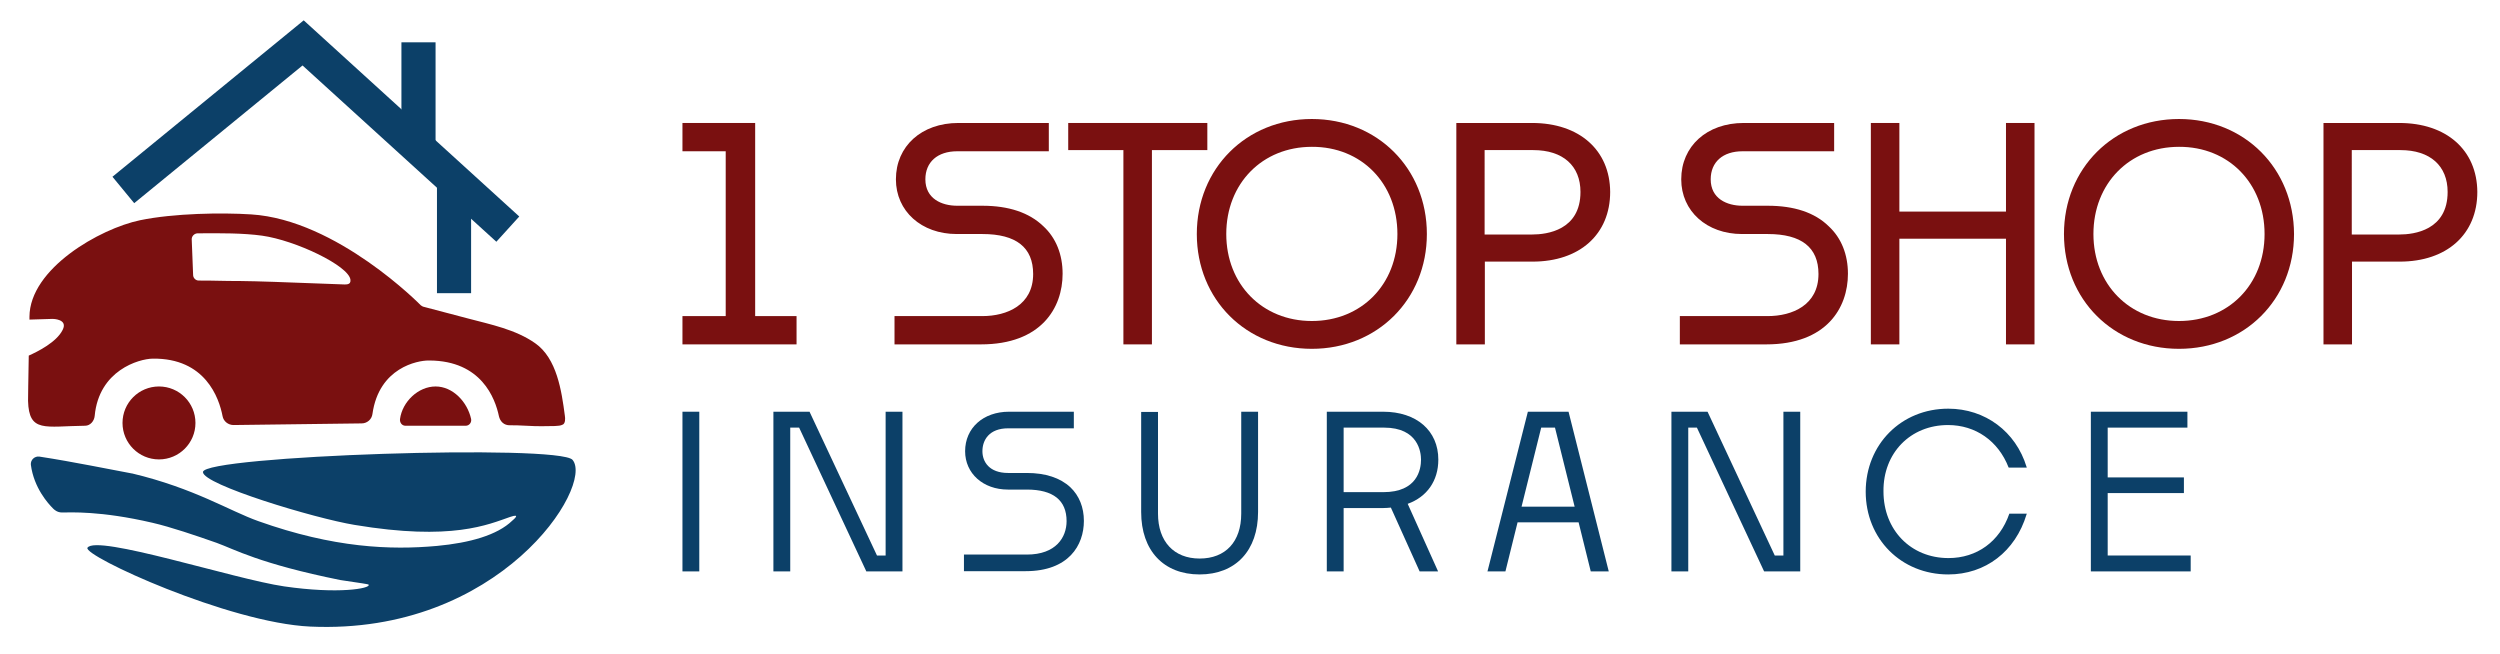
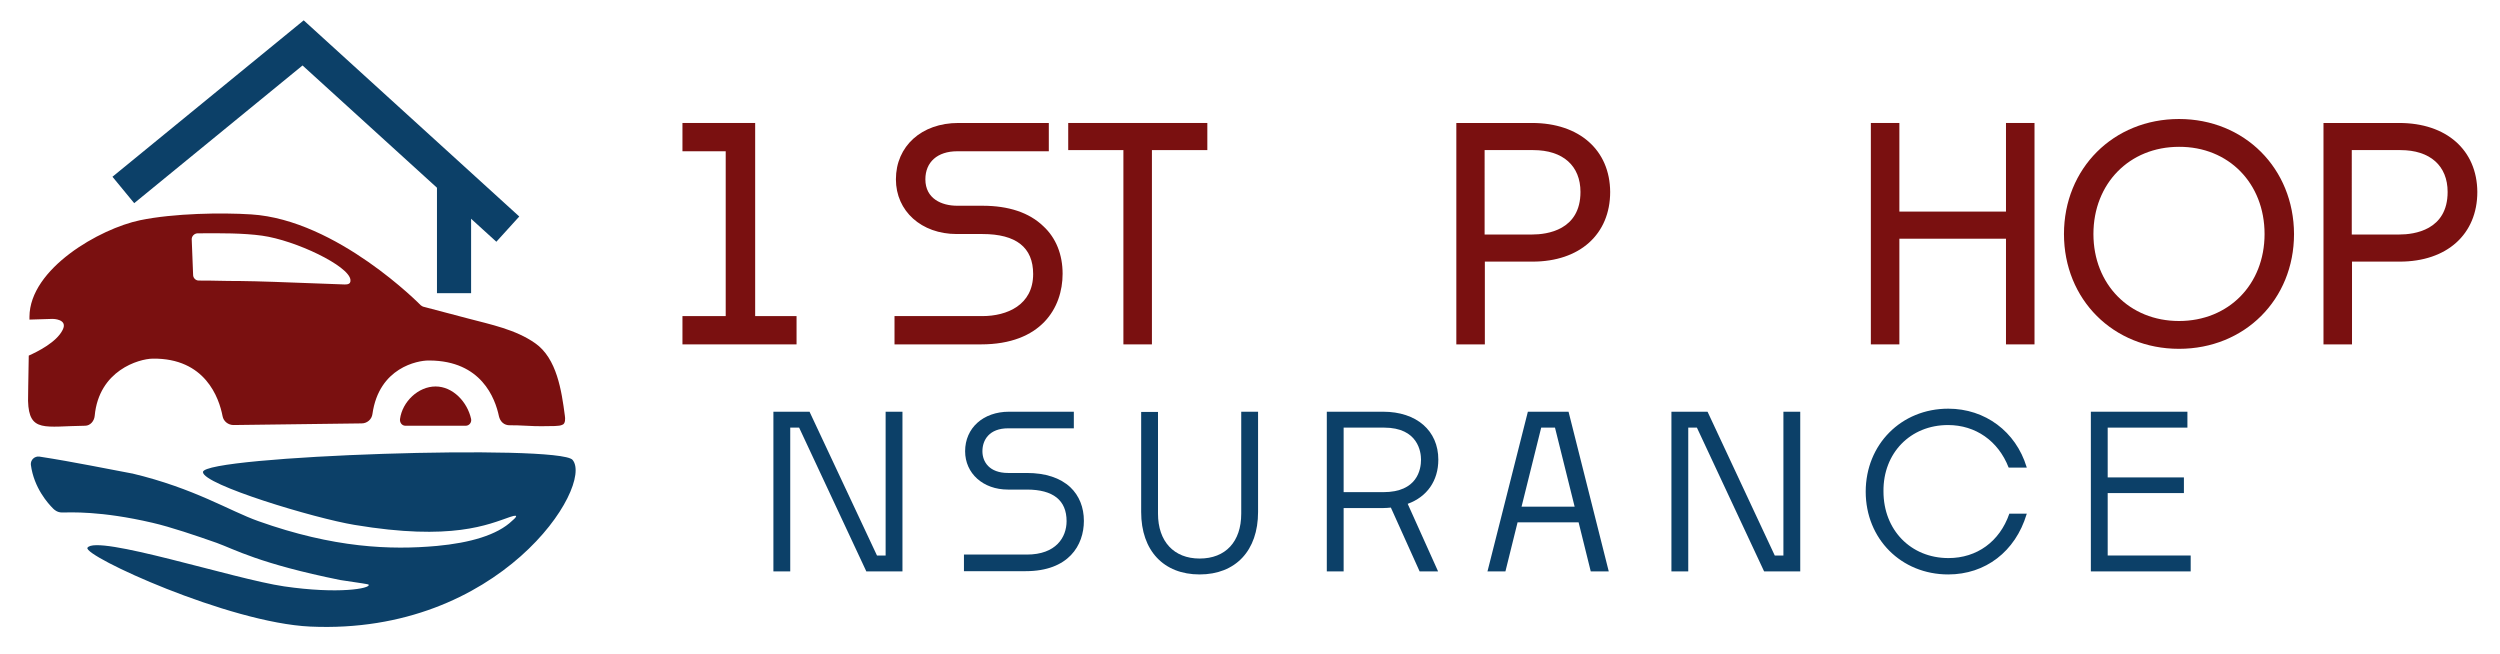
<svg xmlns="http://www.w3.org/2000/svg" x="0px" y="0px" viewBox="0 0 1069.3 279.9" style="enable-background:new 0 0 1069.3 279.9;" xml:space="preserve">
  <style type="text/css">	.st0{fill:none;stroke:#0C4068;stroke-width:32;stroke-miterlimit:10;}	.st1{fill:#7A1010;}	.st2{fill:#FFFFFF;}	.st3{fill:#0C4068;}	.st4{fill:none;stroke:#0C4068;stroke-width:30;stroke-miterlimit:10;}	.st5{fill:none;stroke:#0C4068;stroke-width:29;stroke-miterlimit:10;}	.st6{stroke:#FFFFFF;stroke-width:2;stroke-miterlimit:10;}	.st7{fill:#0C4068;stroke:#0C4068;stroke-width:2;stroke-miterlimit:10;}</style>
  <g id="Layer_1" />
  <g id="Layer_2">
    <g>
      <g>
-         <rect x="291.9" y="176.1" class="st3" width="7.2" height="68.3" />
        <polygon class="st3" points="378.8,237.6 375.1,237.6 346.3,176.2 346.3,176.1 330.8,176.1 330.8,244.4 338,244.4 338,182.9     341.8,182.9 370.5,244.3 370.5,244.4 386,244.4 386,176.1 378.8,176.1    " />
        <path class="st3" d="M439.2,202.3h-8c-8.1,0-11-4.8-11-9.3c0-4.8,2.9-9.8,11-9.8h28.1v-7.1h-27.7c-11.1,0-18.8,7-18.8,16.9    c0,9.5,7.7,16.4,18.3,16.4h8.1c11.3,0,17,4.6,17,13.5c0,6.9-4.5,14.3-17,14.3h-26.9v7.1h26.4c18.4,0,24.9-11.1,24.9-21.5    c0-5.8-2-10.8-5.8-14.4C453.5,204.4,447.2,202.3,439.2,202.3z" />
        <path class="st3" d="M530.9,219.7c0,12-6.7,19.2-17.8,19.2c-11,0-17.8-7.3-17.8-19.2v-43.5h-7.2V219c0,16.5,9.6,26.7,25,26.7    c15.4,0,25-10.2,25-26.7v-42.9h-7.2V219.7z" />
        <path class="st3" d="M615.2,196.6c0-12.4-9.3-20.5-23.6-20.5h-24.1v68.3h7.2v-27.1h17c1.1,0,2.2-0.1,3.2-0.2l12.3,27.3h7.9    l-13-28.9C610.4,212.5,615.2,205.6,615.2,196.6z M607.8,196.6c0,4.2-1.6,13.9-16.1,13.9h-17v-27.6H592    C606.6,182.9,607.8,193.4,607.8,196.6z" />
        <path class="st3" d="M653.5,176.1l-17.2,68l-0.1,0.3h7.7l5.2-21h26.1l5.2,21h7.7l-17.2-68.3H653.5z M665.1,182.9l8.4,33.8h-22.7    l8.4-33.8H665.1z" />
        <polygon class="st3" points="762.8,237.6 759.1,237.6 730.4,176.2 730.3,176.1 714.9,176.1 714.9,244.4 722.1,244.4 722.1,182.9     725.8,182.9 754.5,244.3 754.6,244.4 770,244.4 770,176.1 762.8,176.1    " />
        <path class="st3" d="M833.2,181.8c11.8,0,21.5,6.8,25.9,18.1l0.1,0.1h7.7l-0.1-0.3c-4.6-15.1-17.7-24.9-33.5-24.9    c-20.1,0-35.3,15.3-35.3,35.5c0,20.2,15.2,35.4,35.3,35.4c15.9,0,28.7-9.8,33.5-25.7l0.1-0.3h-7.5l0,0.1    c-4.1,11.8-13.8,18.9-26,18.9c-16.1,0-27.8-12-27.8-28.5C805.4,193.8,817.1,181.8,833.2,181.8z" />
        <polygon class="st3" points="901.5,237.6 901.5,210.9 934.1,210.9 934.1,204.2 901.5,204.2 901.5,182.9 935.6,182.9 935.6,176.1     894.3,176.1 894.3,244.4 937,244.4 937,237.6    " />
      </g>
      <g>
        <polygon class="st1" points="323,52.6 291.9,52.6 291.9,64.7 310.4,64.7 310.4,135.2 291.9,135.2 291.9,147.3 340.7,147.3     340.7,135.2 323,135.2    " />
        <path class="st1" d="M420.2,88h-10.8c-6.6,0-13.6-3-13.6-11.3c0-7.4,5.2-12,13.6-12h39.2V52.6h-38.7c-15.7,0-26.7,9.9-26.7,24.1    c0,13.6,10.9,23.4,26,23.4h11c14.4,0,21.7,5.7,21.7,17.1c0,13.3-11.2,18-21.7,18h-37.6v12.1h37c25.7,0,34.9-15.6,34.9-30.2    c0-8.2-2.8-15.3-8.2-20.3C440.2,90.9,431.4,88,420.2,88z" />
        <polygon class="st1" points="516.4,52.6 456.9,52.6 456.9,64.2 480.5,64.2 480.5,147.3 492.7,147.3 492.7,64.2 516.4,64.2    " />
-         <path class="st1" d="M561.1,50.9c-28,0-49.2,21.1-49.2,49.2c0,28,21.1,49.1,49.2,49.1c28,0,49.2-21.1,49.2-49.1    C610.3,72,589.1,50.9,561.1,50.9z M597.7,100.1c0,21.6-15.4,37.2-36.6,37.2c-21.2,0-36.6-15.7-36.6-37.2    c0-21.6,15.4-37.3,36.6-37.3C582.3,62.7,597.7,78.4,597.7,100.1z" />
        <path class="st1" d="M655.3,52.6h-32.4v94.7h12.2v-35.4h20.4c20.2,0,33.2-11.7,33.2-29.8C688.6,64.2,675.5,52.6,655.3,52.6z     M676,82.1c0,16.4-14.4,18.2-20.6,18.2h-20.4V64.2h20.8C668.5,64.2,676,70.9,676,82.1z" />
-         <path class="st1" d="M756.1,88h-10.8c-6.6,0-13.6-3-13.6-11.3c0-7.4,5.2-12,13.6-12h39.2V52.6h-38.7c-15.7,0-26.7,9.9-26.7,24.1    c0,13.6,10.9,23.4,26,23.4h11c14.4,0,21.7,5.7,21.7,17.1c0,13.3-11.2,18-21.7,18h-37.6v12.1h37c25.7,0,34.9-15.6,34.9-30.2    c0-8.2-2.8-15.3-8.2-20.3C776.2,90.9,767.4,88,756.1,88z" />
        <polygon class="st1" points="858,90.5 812.4,90.5 812.4,52.6 800.2,52.6 800.2,147.3 812.4,147.3 812.4,102.1 858,102.1     858,147.3 870.2,147.3 870.2,52.6 858,52.6    " />
        <path class="st1" d="M932,50.9c-28,0-49.2,21.1-49.2,49.2c0,28,21.1,49.1,49.2,49.1s49.2-21.1,49.2-49.1    C981.1,72,960,50.9,932,50.9z M968.6,100.1c0,21.6-15.4,37.2-36.6,37.2c-21.2,0-36.6-15.7-36.6-37.2c0-21.6,15.4-37.3,36.6-37.3    C953.2,62.7,968.6,78.4,968.6,100.1z" />
        <path class="st1" d="M1026.2,52.6h-32.4v94.7h12.2v-35.4h20.4c20.2,0,33.2-11.7,33.2-29.8C1059.5,64.2,1046.4,52.6,1026.2,52.6z     M1046.9,82.1c0,16.4-14.4,18.2-20.6,18.2h-20.4V64.2h20.8C1039.4,64.2,1046.9,70.9,1046.9,82.1z" />
      </g>
    </g>
    <g>
      <g>
        <polygon class="st3" points="212.3,103.4 129.4,28 57.4,86.9 48.1,75.6 129.9,8.7 222.1,92.6    " />
-         <rect x="171.7" y="18.1" class="st3" width="14.6" height="42.2" />
        <rect x="186.9" y="74.8" class="st3" width="14.6" height="50.6" />
      </g>
      <path class="st1" d="M241.6,177.8c-1.4-10.6-3.4-24.5-12.7-31c-8.4-5.9-19-8-28.8-10.6c-6.2-1.6-12.4-3.3-18.6-4.9   c-0.6-0.1-1.1-0.4-1.5-0.7c0,0-35.8-36.6-72.6-38.9c-12.5-0.8-33-0.5-47.5,2.5c-17.2,3.6-47.2,20.7-47.3,41.3c0,0,0,0.5,0,1.2   l9.9-0.3c0,0,6.7,0,4.3,4.7c-2.6,5.3-10.9,9.4-14.5,11c-0.2,9.4-0.3,19.4-0.3,19.4c0.4,13.7,7.2,10.8,24.4,10.6   c2.2,0,3.9-2,4.1-4.2c1.8-19.5,18.9-24.4,24.8-24.5c22.5-0.3,28.4,16.8,29.9,24.6c0.4,2.2,2.4,3.8,4.7,3.8l54.8-0.7   c2.3,0,4.3-1.7,4.6-4c2.8-20,19.5-22.9,23.9-22.9c0.2,0,0.3,0,0.5,0c22.2,0.1,28.1,16.2,29.7,23.8c0.5,2.2,2.1,4,4.8,3.9   c3.3-0.1,10.3,0.5,13.5,0.4c4.6-0.1,7.4,0.1,8.8-0.6C241.9,181.3,241.8,178.9,241.6,177.8z M145.5,121.6   c-26.5-1-34.6-1.3-42.6-1.4c-8.4,0-9.6-0.2-17.9-0.2c-1.3,0-2.4-1.1-2.4-2.4L82,102.3c0-1.3,1.1-2.4,2.4-2.5   c10-0.1,19.8-0.1,27.7,1c14.3,2,37.2,12.9,37.8,18.9C150.1,122,148.1,121.7,145.5,121.6z" />
-       <circle class="st1" cx="68" cy="180.9" r="15.6" />
      <path class="st1" d="M199.2,182.1c1.5,0,2.6-1.4,2.3-2.9c-1.6-7.3-7.8-13.9-15.2-13.9c-7.4,0-14.2,6.5-15.2,13.9   c-0.2,1.5,0.8,2.9,2.3,2.9H199.2z" />
      <path class="st3" d="M86.8,201.9C86.8,201.9,86.7,201.9,86.8,201.9c0,5.4,47.8,19.8,64.8,22.6c41.8,7,57.3-0.2,66.6-3.4   c4.7-1.6,1.6,1,0.9,1.6c-6.4,6.2-18.2,9.5-32.2,10.8c-19.8,1.8-44.1,0.9-76.4-10.6c-12.2-4.3-27.2-14-54-20.4c0,0-0.1,0-0.1,0   c-9.8-1.8-24.6-4.9-39.5-7.2c-2.1-0.3-3.9,1.4-3.7,3.5h0c1.3,9.9,7.4,16.6,9.5,18.7c0.4,0.4,1.7,1.7,3.8,1.7   c3.5,0,16.4-0.8,38.7,4.4c7.8,1.8,18.7,5.5,27.5,8.6c7.5,2.7,18.2,8.9,52.9,15.9c9.2,1.4,11.9,1.7,12.1,2   c0.8,1.6-12.9,4.1-36.2,0.7c-21.3-3.1-80.4-22.4-84.1-16.5c-1.8,3.5,60.4,32.1,95.3,33.7c81.2,3.7,121.5-60.2,112.2-71.3   C239.2,189.9,87.1,194.9,86.8,201.9z" />
    </g>
  </g>
</svg>